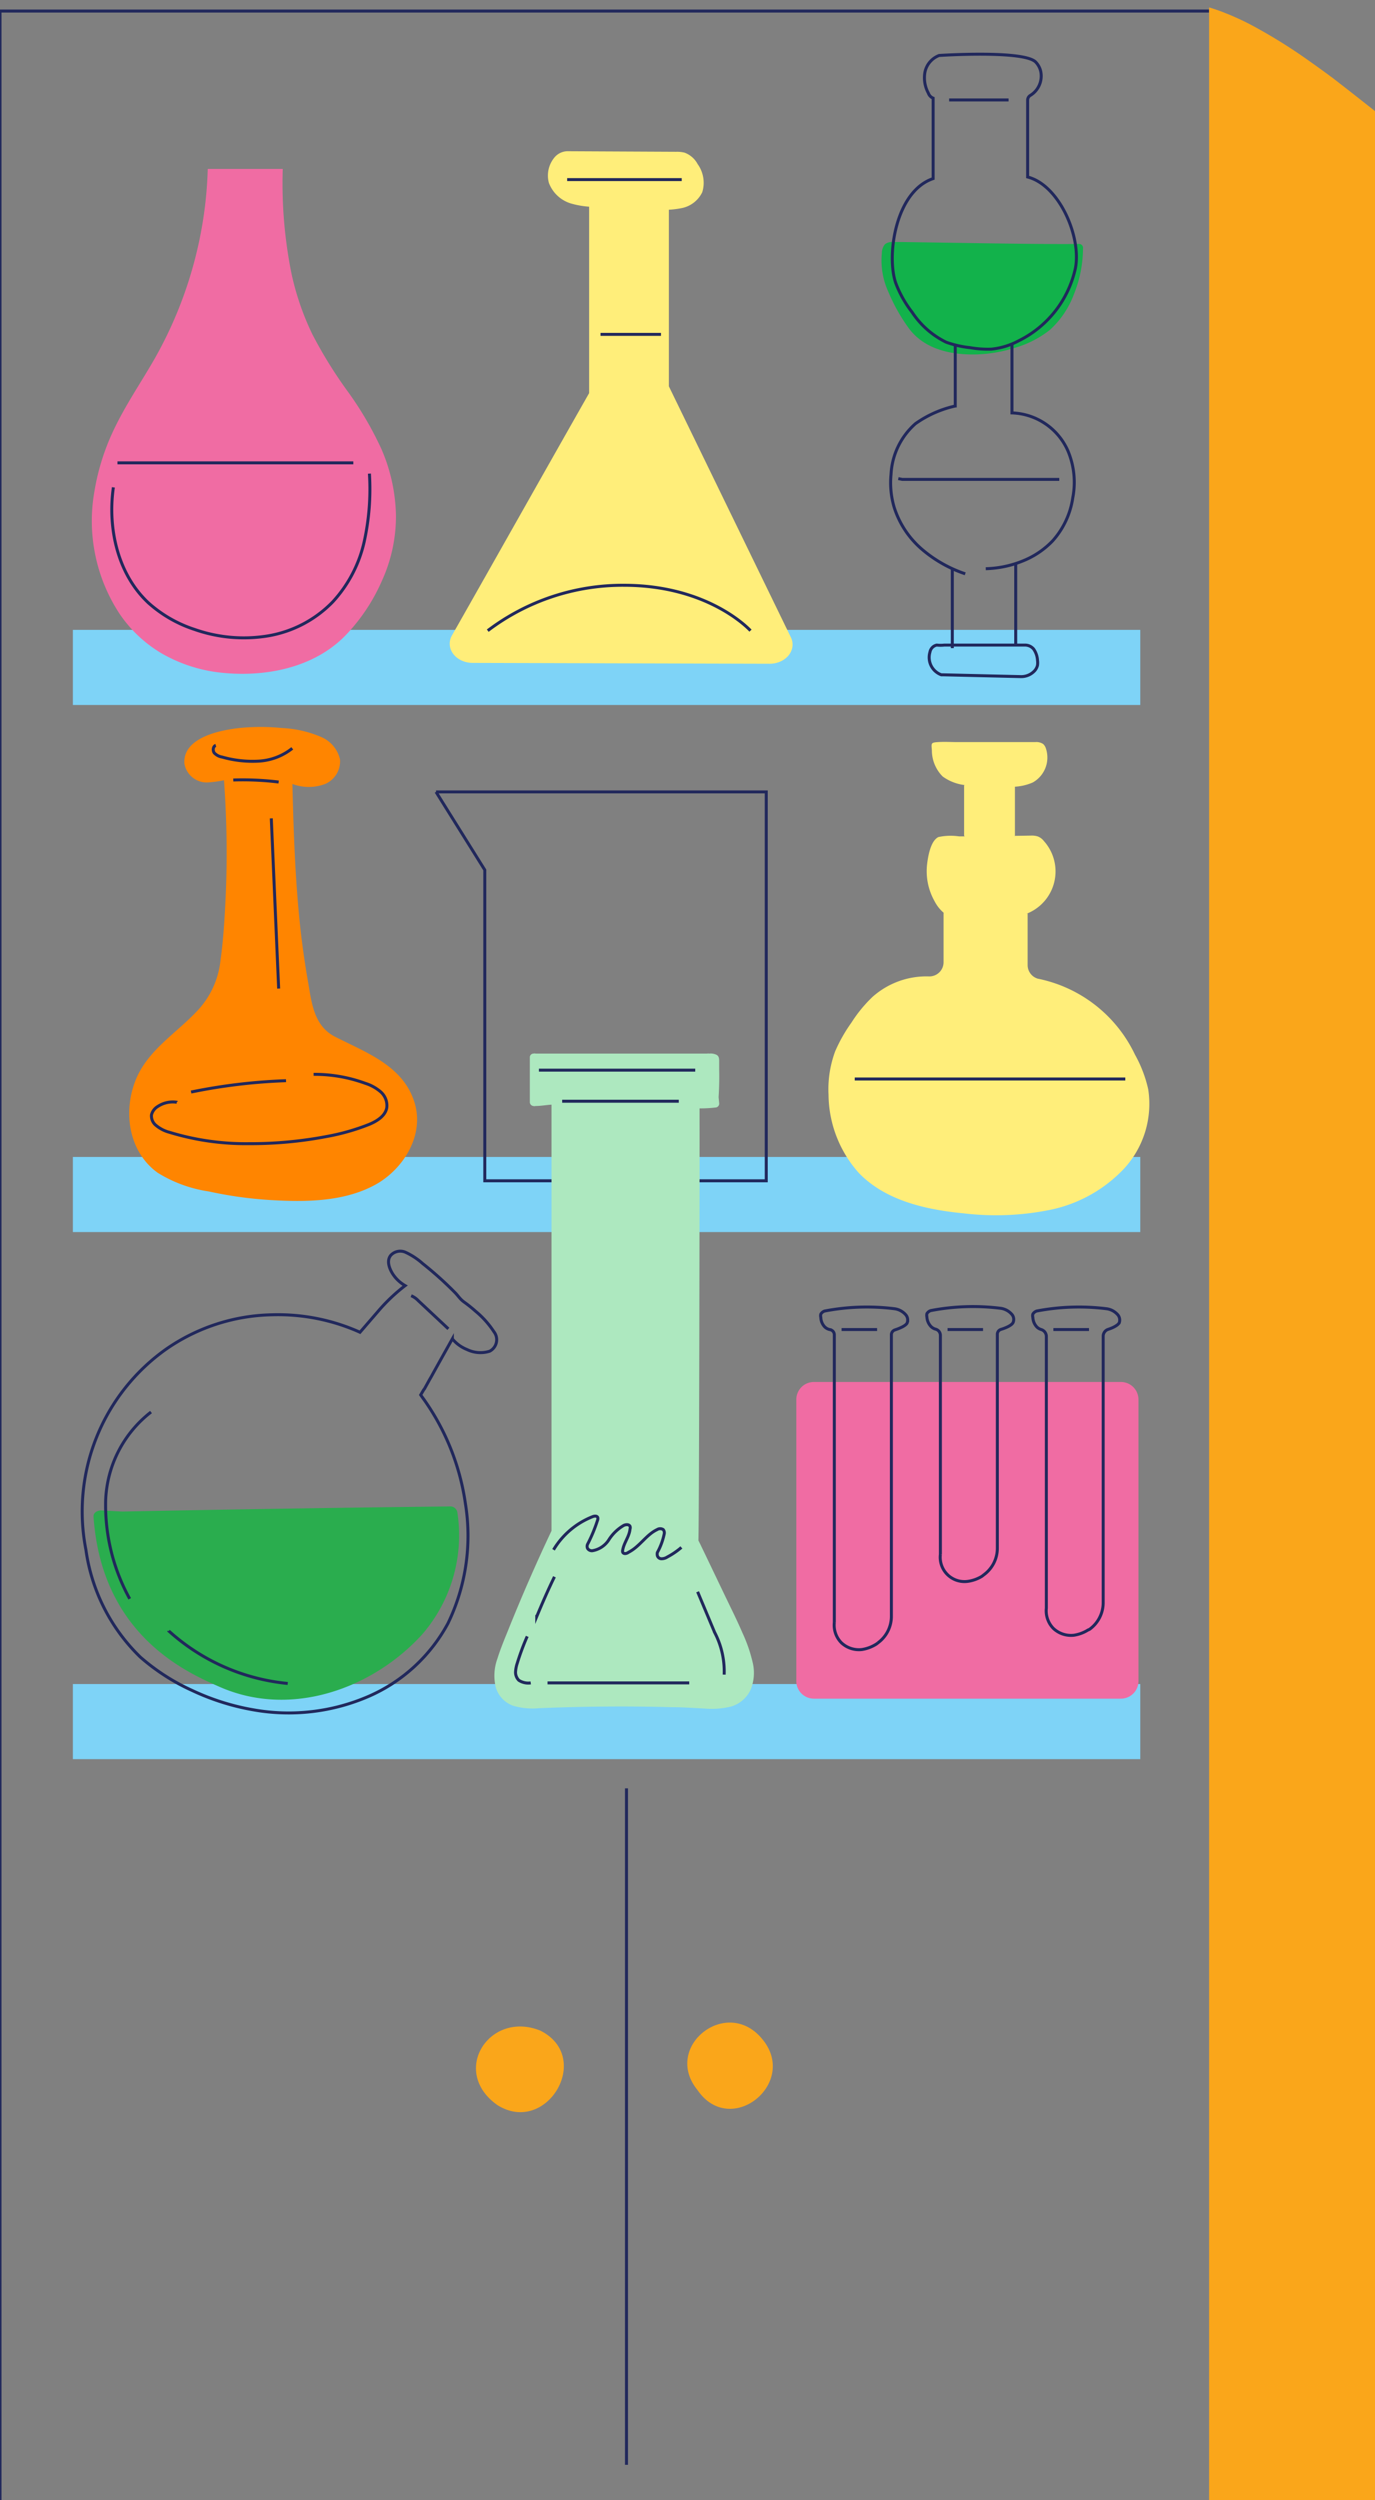
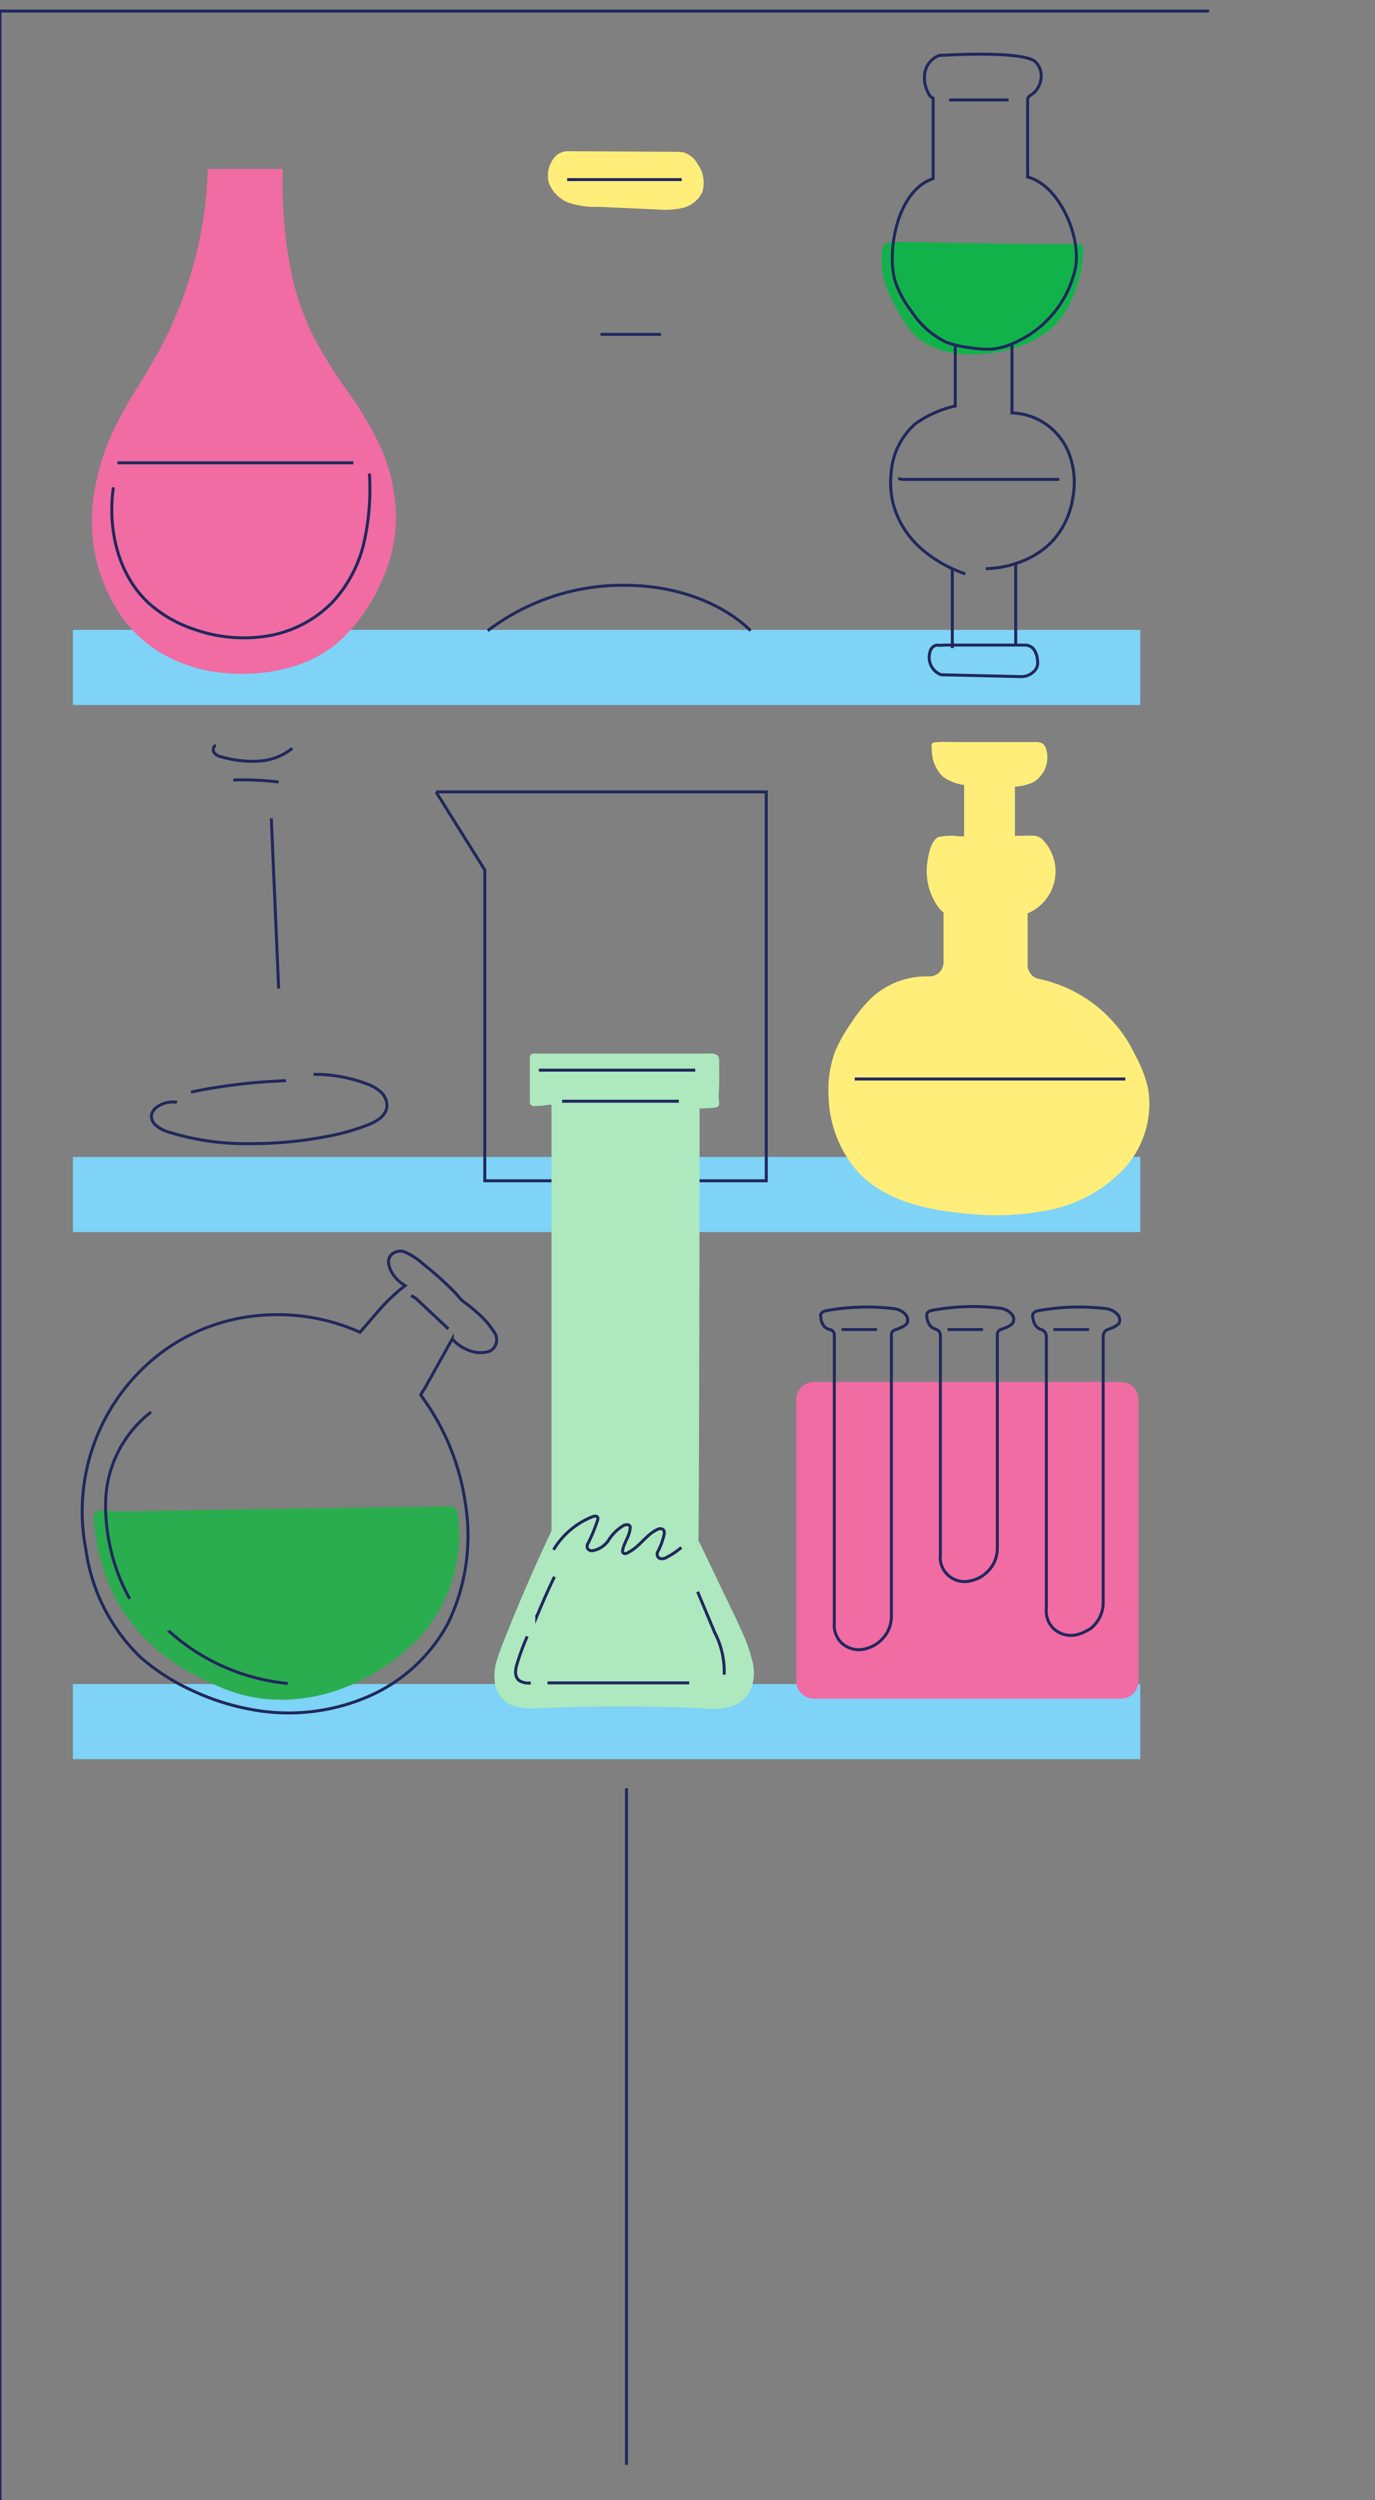
<svg xmlns="http://www.w3.org/2000/svg" width="373" height="678" fill="none" viewBox="0 0 373 678">
  <rect x="0" y="0" width="373" height="678" fill="#808080" stroke="none" />
  <g clip-path="url(#a)">
    <path stroke="#21285C" stroke-miterlimit="10" stroke-width=".81" d="M328 3H0v706" />
-     <path fill="#FAA61A" d="M401.961 535.761a8353.264 8353.264 0 0 1-5.003-170.043 8220.181 8220.181 0 0 1-1.266-207.745 8109.76 8109.76 0 0 1 1.482-109.584 290.192 290.192 0 0 1-18.528-13.83c-4.632-3.607-9.265-7.305-13.897-10.913l-3.335-2.585-.587-.421-.556-.421a380.71 380.71 0 0 0-6.763-4.84 144.398 144.398 0 0 0-13.896-8.509 68.836 68.836 0 0 0-6.423-3.006l-1.73-.691A66.16 66.16 0 0 0 328 2v684.053a4.01 4.01 0 0 0 .788 2.433 4.194 4.194 0 0 0 2.115 1.505c.408.48.943.843 1.547 1.05a3.611 3.611 0 0 0 1.881.123c14.916-2.285 31.561 4.81 45.581-2.766 14.02-7.577 15.039-23.901 15.132-37.521 0-19-1.977-37.881-3.088-56.821-.618-9.711-1.05-19.452-.711-29.193a128.7 128.7 0 0 1 1.05-14.611 21.749 21.749 0 0 1 2.224-6.193l1.204 28.501c.247 5.051 8.184 3.908 7.967-1.082-.401-9.02-.772-17.889-1.142-26.848a4.16 4.16 0 0 0 1.899-.816c.551-.426.98-.982 1.247-1.616a3.903 3.903 0 0 0 .275-2.003 3.934 3.934 0 0 0-.765-1.878 9.234 9.234 0 0 0-3.243-2.556Z" />
    <path fill="#7ED3F7" d="M309.327 170.812H19.769v20.371h289.558v-20.371Zm0 142.937H19.769v20.371h289.558v-20.371Zm0 142.937H19.769v20.371h289.558v-20.371Z" />
-     <path fill="#FAA61A" d="M206.601 552.757c-9.663-11.386-26.866 2.369-17.418 14.001 9.047 13.263 27.789-2.031 17.418-14.001Zm-59.98-2.062c-13.818-5.631-24.619 11.016-11.725 20.156 13.326 8.431 26.097-12.894 11.725-20.156Z" />
-     <path fill="#FFEE7A" d="M159.815 46v60.611c-12.414 21.835-24.827 43.903-37.241 65.764a4.48 4.48 0 0 0-.561 2.521c.067.867.391 1.706.943 2.441.552.734 1.315 1.341 2.218 1.766.904.424 1.92.652 2.955.663l80.689.234a7.16 7.16 0 0 0 2.899-.614c.892-.399 1.654-.975 2.22-1.678a4.713 4.713 0 0 0 1.027-2.355 4.43 4.43 0 0 0-.405-2.484l-33.113-68.106V50.45" />
    <path fill="#FFEE7A" d="m162.501 56.09 15.572.708c2.356.222 4.732.087 7.047-.4a7.903 7.903 0 0 0 5.386-4.277 8.68 8.68 0 0 0-1.262-7.632 6.586 6.586 0 0 0-3.508-3.077 8.407 8.407 0 0 0-2.339-.246l-29.113-.154a4.74 4.74 0 0 0-3.631 1.415 7.662 7.662 0 0 0-1.755 7.17 9.237 9.237 0 0 0 5.94 5.57 23.79 23.79 0 0 0 7.663.923Zm118.298 145.156a3.32 3.32 0 0 1 2.185.523c.348.328.603.742.739 1.2a7.758 7.758 0 0 1-3.57 9.232 14.36 14.36 0 0 1-5.817 1.169c-3.861.159-7.73.025-11.571-.4a12.588 12.588 0 0 1-7.047-2.4 10.032 10.032 0 0 1-2.924-7.078c-.154-1.908-.308-2.123 1.6-2.246 1.908-.123 3.662 0 5.478 0h20.927Zm-1.2 25.356a5.348 5.348 0 0 1 1.97.246 4.002 4.002 0 0 1 1.661 1.292 12.305 12.305 0 0 1 2.806 10.884 12.31 12.31 0 0 1-7.206 8.626 23.27 23.27 0 0 1-6.155 1.385 112.29 112.29 0 0 1-8.463.707c-1.756.183-3.53.037-5.232-.43a10.254 10.254 0 0 1-5.478-4.955 16.552 16.552 0 0 1-2.031-9.755c.246-2.215.923-6.523 3.078-7.6a15.656 15.656 0 0 1 5.631-.185h6.432l12.987-.215Z" />
    <path fill="#FFEE7A" d="M278.768 247.711v14.002a3.844 3.844 0 0 0 2.77 3.692 37.333 37.333 0 0 1 26.343 20.587 34.665 34.665 0 0 1 3.601 9.416 25.921 25.921 0 0 1-6.586 21.541 38.096 38.096 0 0 1-20.158 11.17 73.849 73.849 0 0 1-23.296.923c-10.34-.984-21.265-3.477-28.467-10.954a32.227 32.227 0 0 1-8.217-21.233 29.513 29.513 0 0 1 1.816-11.786 41.974 41.974 0 0 1 4.401-7.755 37.323 37.323 0 0 1 5.663-6.923 22.002 22.002 0 0 1 15.387-5.601 3.848 3.848 0 0 0 3.939-3.816v-13.416m5.57-20.925v-13.632l3.693-3.478 10.094 3.478v13.632l-9.109 5.662-4.678-5.662Z" />
    <path stroke="#21285C" stroke-miterlimit="10" stroke-width=".81" d="M231.867 292.608h73.398" />
    <path fill="#F06CA3" d="M103.476 121.792a91.938 91.938 0 0 0-9.233-15.756 120.329 120.329 0 0 1-9.51-15.386 73.147 73.147 0 0 1-5.693-16.617 123.851 123.851 0 0 1-2.338-28.218H56.36a109.627 109.627 0 0 1-2.309 19.479 110.99 110.99 0 0 1-13.079 33.665c-3.262 5.539-6.832 10.893-9.663 16.678a62.496 62.496 0 0 0-5.724 17.786 45.909 45.909 0 0 0 6.74 32.865 35.696 35.696 0 0 0 11.51 10.894 40.96 40.96 0 0 0 16.68 5.292c11.694 1.139 24.619-1.415 33.113-10.062a50.397 50.397 0 0 0 9.94-14.832 42.128 42.128 0 0 0 3.847-17.756 47.324 47.324 0 0 0-3.939-18.032Z" />
    <path stroke="#21285C" stroke-miterlimit="10" stroke-width=".81" d="M31.863 125.515h63.98m-65.088 6.647c-1.6 11.263 1.23 23.633 9.54 31.357a35.031 35.031 0 0 0 12.556 7.201 40.32 40.32 0 0 0 19.85 1.723 31.822 31.822 0 0 0 17.572-9.232 35.48 35.48 0 0 0 8.524-16.309 66.33 66.33 0 0 0 1.416-18.464m62.688-37.757h16.403m-25.45-41.976h31.082m-52.624 122.322a60.592 60.592 0 0 1 36.929-12.309c23.266 0 34.345 12.309 34.345 12.309" />
    <path fill="#2AAD4E" d="M124.064 410.097a1.935 1.935 0 0 0-2.124-1.57c-29.605.329-59.2.79-88.784 1.385l-5.725-.308c-.923 0-2.123.554-2.062 1.631 2.155 32.096 25.174 42.251 34.068 46.159 19.511 8.677 41.7.492 55.025-14.094a41.053 41.053 0 0 0 9.602-33.203Z" />
    <path stroke="#21285C" stroke-miterlimit="10" stroke-width=".81" d="M126.249 407.727a64.613 64.613 0 0 0-11.233-28.187c-.307-.431-.615-.831-.892-1.262l.831-1.415.184-.216 1.416-2.554.462-.8c1.877-3.416 3.785-6.801 5.693-10.216a9.841 9.841 0 0 0 3.97 2.892 8.307 8.307 0 0 0 6.155.462 3.517 3.517 0 0 0 1.817-2.357 3.499 3.499 0 0 0-.648-2.905 24.804 24.804 0 0 0-5.016-5.601 36.155 36.155 0 0 0-3.077-2.461c-1.108-.801-1.57-1.631-2.37-2.462a94.695 94.695 0 0 0-8.863-7.97 18.869 18.869 0 0 0-4.678-3.077 3.505 3.505 0 0 0-3.97.8c-1.231 1.446-.431 3.538.431 4.954a9.822 9.822 0 0 0 3.447 3.293 47.802 47.802 0 0 0-7.386 7.016l-4.863 5.631a54.296 54.296 0 0 0-23.942-4.739 52.012 52.012 0 0 0-28.528 9.232 53.941 53.941 0 0 0-21.881 54.497 50.126 50.126 0 0 0 14.74 29.08 57.18 57.18 0 0 0 14.096 9.078 64.895 64.895 0 0 0 16.526 5.231 54.532 54.532 0 0 0 31.451-3.693 44.708 44.708 0 0 0 21.389-19.724 54.586 54.586 0 0 0 4.739-32.527Z" />
    <path stroke="#21285C" stroke-miterlimit="10" stroke-width=".81" d="M111.538 351.383a5.554 5.554 0 0 1 1.939 1.354l8.155 7.632m-80.66 22.556a31.75 31.75 0 0 0-12.31 23.941 52.616 52.616 0 0 0 6.525 26.71m10.586 8.708a56.105 56.105 0 0 0 32.283 14.248" />
    <path fill="#12B24B" d="M292.617 66.156c-10.956.184-48.409-.616-50.378-.523a3.076 3.076 0 0 0-2.185.615 3.844 3.844 0 0 0-.831 2.4 20.485 20.485 0 0 0 1.785 10.555 48.934 48.934 0 0 0 5.478 9.755c4.185 5.693 11.202 7.231 17.818 7.17 3.785-.058 7.54-.68 11.141-1.847a27.456 27.456 0 0 0 9.417-4.862 24.84 24.84 0 0 0 6.493-9.693 33.425 33.425 0 0 0 2.431-12.309 1.068 1.068 0 0 0-.27-.922 1.075 1.075 0 0 0-.899-.34Z" />
    <path stroke="#21285C" stroke-miterlimit="10" stroke-width=".81" d="M253.133 48.43V26.614a2.247 2.247 0 0 1-1.293-1.354 8.68 8.68 0 0 1-.923-5.723 6.154 6.154 0 0 1 3.847-4.493s22.958-1.508 26.189 1.785a5.382 5.382 0 0 1 1.354 2.461 6.154 6.154 0 0 1-2.862 6.616 1.516 1.516 0 0 0-.677 1.262V48c8.525 2.185 14.557 16.032 12.987 24.618a28.741 28.741 0 0 1-15.387 19.786 19.98 19.98 0 0 1-7.417 2.277 28.008 28.008 0 0 1-5.786-.4 27.692 27.692 0 0 1-6.493-1.477 23.29 23.29 0 0 1-9.232-8.124 30.145 30.145 0 0 1-4.432-7.877c-2.585-7.324-.154-24.895 10.125-28.372Zm4.339-21.325h16.126m-14.464 66.592v16.801m15.387-16.986v18.464a17.206 17.206 0 0 1 15.172 10.277 21.968 21.968 0 0 1 1.323 12.74 22.393 22.393 0 0 1-5.447 11.663 22.855 22.855 0 0 1-7.909 5.385 28.558 28.558 0 0 1-10.248 2.185m-8.247-44.128a29.944 29.944 0 0 0-10.833 4.801 19.62 19.62 0 0 0-6.617 13.724 23.501 23.501 0 0 0 .831 8.893 24.895 24.895 0 0 0 7.417 11.324 35.354 35.354 0 0 0 11.879 6.77" />
    <path stroke="#21285C" stroke-miterlimit="10" stroke-width=".81" d="m243.685 129.792 1.077.216h42.592m-29.02 24.033v21.725m17.202-22.894v22.156m1.324 8.462a4.935 4.935 0 0 0 3.816-1.6 3.42 3.42 0 0 0 .77-1.477c.061-.45.061-.905 0-1.354a5.876 5.876 0 0 0-1.078-3.078 3.072 3.072 0 0 0-2.338-1.046h-21.85a9.232 9.232 0 0 1-2.062 0 2.369 2.369 0 0 0-1.847 1.908 5.018 5.018 0 0 0 3.078 6.155h.492l21.019.492Z" />
-     <path fill="#FF8500" d="M112.462 299.039c-3.077-10.124-13.294-13.632-21.788-18.001-5.694-3.078-6.155-9.417-7.17-15.109a233.366 233.366 0 0 1-2.524-19.264c-1.016-11.324-1.385-22.71-1.662-34.065a12.644 12.644 0 0 0 8.894 0 6.704 6.704 0 0 0 4.031-6.616 8.735 8.735 0 0 0-5.2-6.154 30.477 30.477 0 0 0-10.587-2.4 57.494 57.494 0 0 0-11.51 0c-5.078.553-15.387 2.523-14.926 9.631a6.155 6.155 0 0 0 6.894 5.078 26.973 26.973 0 0 0 3.847-.554c.769 10.506.923 21.048.461 31.572-.277 5.785-.615 11.632-1.415 17.356a23.479 23.479 0 0 1-5.909 13.201c-5.94 6.524-14.064 11.047-17.295 19.694-3.232 8.647-1.508 19.079 6.155 24.618a36.272 36.272 0 0 0 13.879 5.077 108.607 108.607 0 0 0 16.372 2.308c9.879.616 20.957.585 29.698-4.646 7.139-4.401 12.371-13.202 9.755-21.726Z" />
    <path stroke="#21285C" stroke-miterlimit="10" stroke-width=".81" d="M63.284 211.524a80.886 80.886 0 0 1 12.31.553m-17.05-9.939c-.77.246-.892 1.415-.4 2.061a3.746 3.746 0 0 0 2.123 1.108 30.118 30.118 0 0 0 9.787 1.108 16.006 16.006 0 0 0 9.232-3.477m-5.692 18.986 2 46.159m-27.636 30.834a7.38 7.38 0 0 0-5.2 1.169 3.662 3.662 0 0 0-1.663 2.246 3.294 3.294 0 0 0 1.016 2.677 9.438 9.438 0 0 0 3.878 2.062 70.776 70.776 0 0 0 21.542 3.077c7.063.033 14.112-.617 21.05-1.938a59.944 59.944 0 0 0 11.571-3.293c2.124-.892 4.37-2.277 4.77-4.523a4.959 4.959 0 0 0-1.662-4.309 11.85 11.85 0 0 0-4.185-2.307 39.992 39.992 0 0 0-14.002-2.431" />
    <path stroke="#21285C" stroke-miterlimit="10" stroke-width=".81" d="M51.836 296.147a154.099 154.099 0 0 1 25.758-3.077m40.684-78.316h89.585v105.457h-76.352v-84.285l-13.233-21.172Z" />
    <path fill="#ADE8BF" d="M204.232 451.054a40.88 40.88 0 0 0-2.8-8.185c-1.139-2.646-2.37-5.2-3.632-7.785-2.616-5.416-5.201-10.863-7.817-16.279l-.523-1.046c.216-7.078.339-106.287.308-113.365v-3.816a35.65 35.65 0 0 0 4.431-.246 1.045 1.045 0 0 0 .893-1.169l-.154-1.631c.154-2.493.216-4.985.154-7.478v-2.185c0-.707 0-1.415-.708-1.815a3.727 3.727 0 0 0-2-.339 1.61 1.61 0 0 0-.554 0h-46.531a1.182 1.182 0 0 0-.585 0 1.013 1.013 0 0 0-.985.924v12.124a1.08 1.08 0 0 0 .923 1.169c.211.061.435.061.647 0 1.446 0 2.862-.277 4.308-.369v115.58a491.607 491.607 0 0 0-11.571 26.464c-1.077 2.678-2.216 5.355-3.078 8.124a13.511 13.511 0 0 0-.461 7.878 7.556 7.556 0 0 0 1.75 3.033 7.554 7.554 0 0 0 2.927 1.921 18.47 18.47 0 0 0 7.017.677c11.971-.492 23.943-.615 35.914-.277 3.077 0 6.001.216 9.017.37 2.425.217 4.869.03 7.232-.554a8.476 8.476 0 0 0 5.232-4.462 12.066 12.066 0 0 0 .646-7.263Z" />
    <path stroke="#21285C" stroke-miterlimit="10" stroke-width=".81" d="M152.5 298.64h31.636M150.16 420.282a21.549 21.549 0 0 1 10.525-8.955c.493-.215 1.2-.307 1.447.154.075.22.075.458 0 .677a42.389 42.389 0 0 1-2.739 6.616 1.353 1.353 0 0 0 0 1.139 1.377 1.377 0 0 0 1.354.615 6.615 6.615 0 0 0 4.493-3.077 11.937 11.937 0 0 1 3.97-3.785c.554-.246 1.354-.338 1.692.215.092.259.092.542 0 .801-.184 2-1.631 3.661-1.969 5.631a1.128 1.128 0 0 0 0 .646c.277.523 1.046.4 1.569 0 3.078-1.569 4.77-4.739 7.755-6.154a1.542 1.542 0 0 1 1.662 0c.123.154.211.333.258.524.048.191.055.39.019.583a18.001 18.001 0 0 1-1.877 5.109 2.001 2.001 0 0 0 0 .83 1.167 1.167 0 0 0 1.2.862 2.86 2.86 0 0 0 1.477-.461 20.692 20.692 0 0 0 3.847-2.616m-41.822 24.125a66.76 66.76 0 0 0-2.708 7.293 8.932 8.932 0 0 0-.462 2.4 3.085 3.085 0 0 0 .892 2.216 4.652 4.652 0 0 0 3.232.708m4.554 0h38.438m2.277-24.71 4.616 11.016a22.8 22.8 0 0 1 2.585 11.448m-50.839-16.156v.4c1.508-3.631 3.078-7.231 4.801-10.77m-4.217-137.398h42.408" />
    <path fill="#F06CA3" d="M304.065 374.77h-83.276a4.77 4.77 0 0 0-4.77 4.77v76.346a4.769 4.769 0 0 0 4.77 4.769h83.276a4.77 4.77 0 0 0 4.77-4.769V379.54a4.77 4.77 0 0 0-4.77-4.77Z" />
    <path stroke="#21285C" stroke-miterlimit="10" stroke-width=".81" d="M228.298 360.553h9.632m.185 84.993a8.885 8.885 0 0 0 3.693-7.323v-76.254a1.389 1.389 0 0 1 .985-1.323c1.292-.431 3.077-1.17 3.323-1.97a2.214 2.214 0 0 0-.307-2 4.898 4.898 0 0 0-3.078-1.754 60.705 60.705 0 0 0-19.049.616c-.425.15-.784.444-1.016.83-.077.293-.077.6 0 .893.024.951.396 1.86 1.047 2.554.4.404.916.672 1.477.769a1.416 1.416 0 0 1 1.138 1.385v78.008a6.798 6.798 0 0 0 1.908 5.508 6.96 6.96 0 0 0 5.571 1.846 10.26 10.26 0 0 0 3.816-1.415c.176-.107.341-.23.492-.37Zm18.926-84.993h9.632m.185 66.53a8.891 8.891 0 0 0 3.693-7.324v-57.944a1.382 1.382 0 0 1 .954-1.292c1.324-.4 3.078-1.139 3.355-1.97a2.12 2.12 0 0 0-.277-2 4.898 4.898 0 0 0-3.078-1.754 60.508 60.508 0 0 0-19.018.616 1.906 1.906 0 0 0-1.047.83 2.167 2.167 0 0 0 0 .893 4.092 4.092 0 0 0 1.077 2.554c.333.341.746.595 1.201.738a1.75 1.75 0 0 1 1.384 1.662v59.421a6.591 6.591 0 0 0 1.928 5.511 6.579 6.579 0 0 0 5.551 1.813 10 10 0 0 0 3.816-1.385l.461-.369Zm18.896-66.53h9.663m.185 81.27a8.916 8.916 0 0 0 2.713-3.204 8.914 8.914 0 0 0 .949-4.089v-72.192a1.967 1.967 0 0 1 1.292-1.816c1.262-.4 2.739-1.107 3.078-1.846a2.224 2.224 0 0 0-.308-2 4.888 4.888 0 0 0-3.077-1.754 60.77 60.77 0 0 0-19.05.615 1.94 1.94 0 0 0-1.015.831c-.077.293-.077.6 0 .893.04.947.41 1.851 1.046 2.554.339.349.763.603 1.231.738a1.972 1.972 0 0 1 1.385 1.939v73.607a6.804 6.804 0 0 0 1.908 5.508 6.98 6.98 0 0 0 5.57 1.847 10.06 10.06 0 0 0 3.816-1.416c.16-.06.314-.132.462-.215Zm-125.653 43.142v183.464" />
  </g>
  <defs>
    <clipPath id="a">
      <path fill="#fff" d="M0 0h373v678H0z" />
    </clipPath>
  </defs>
</svg>